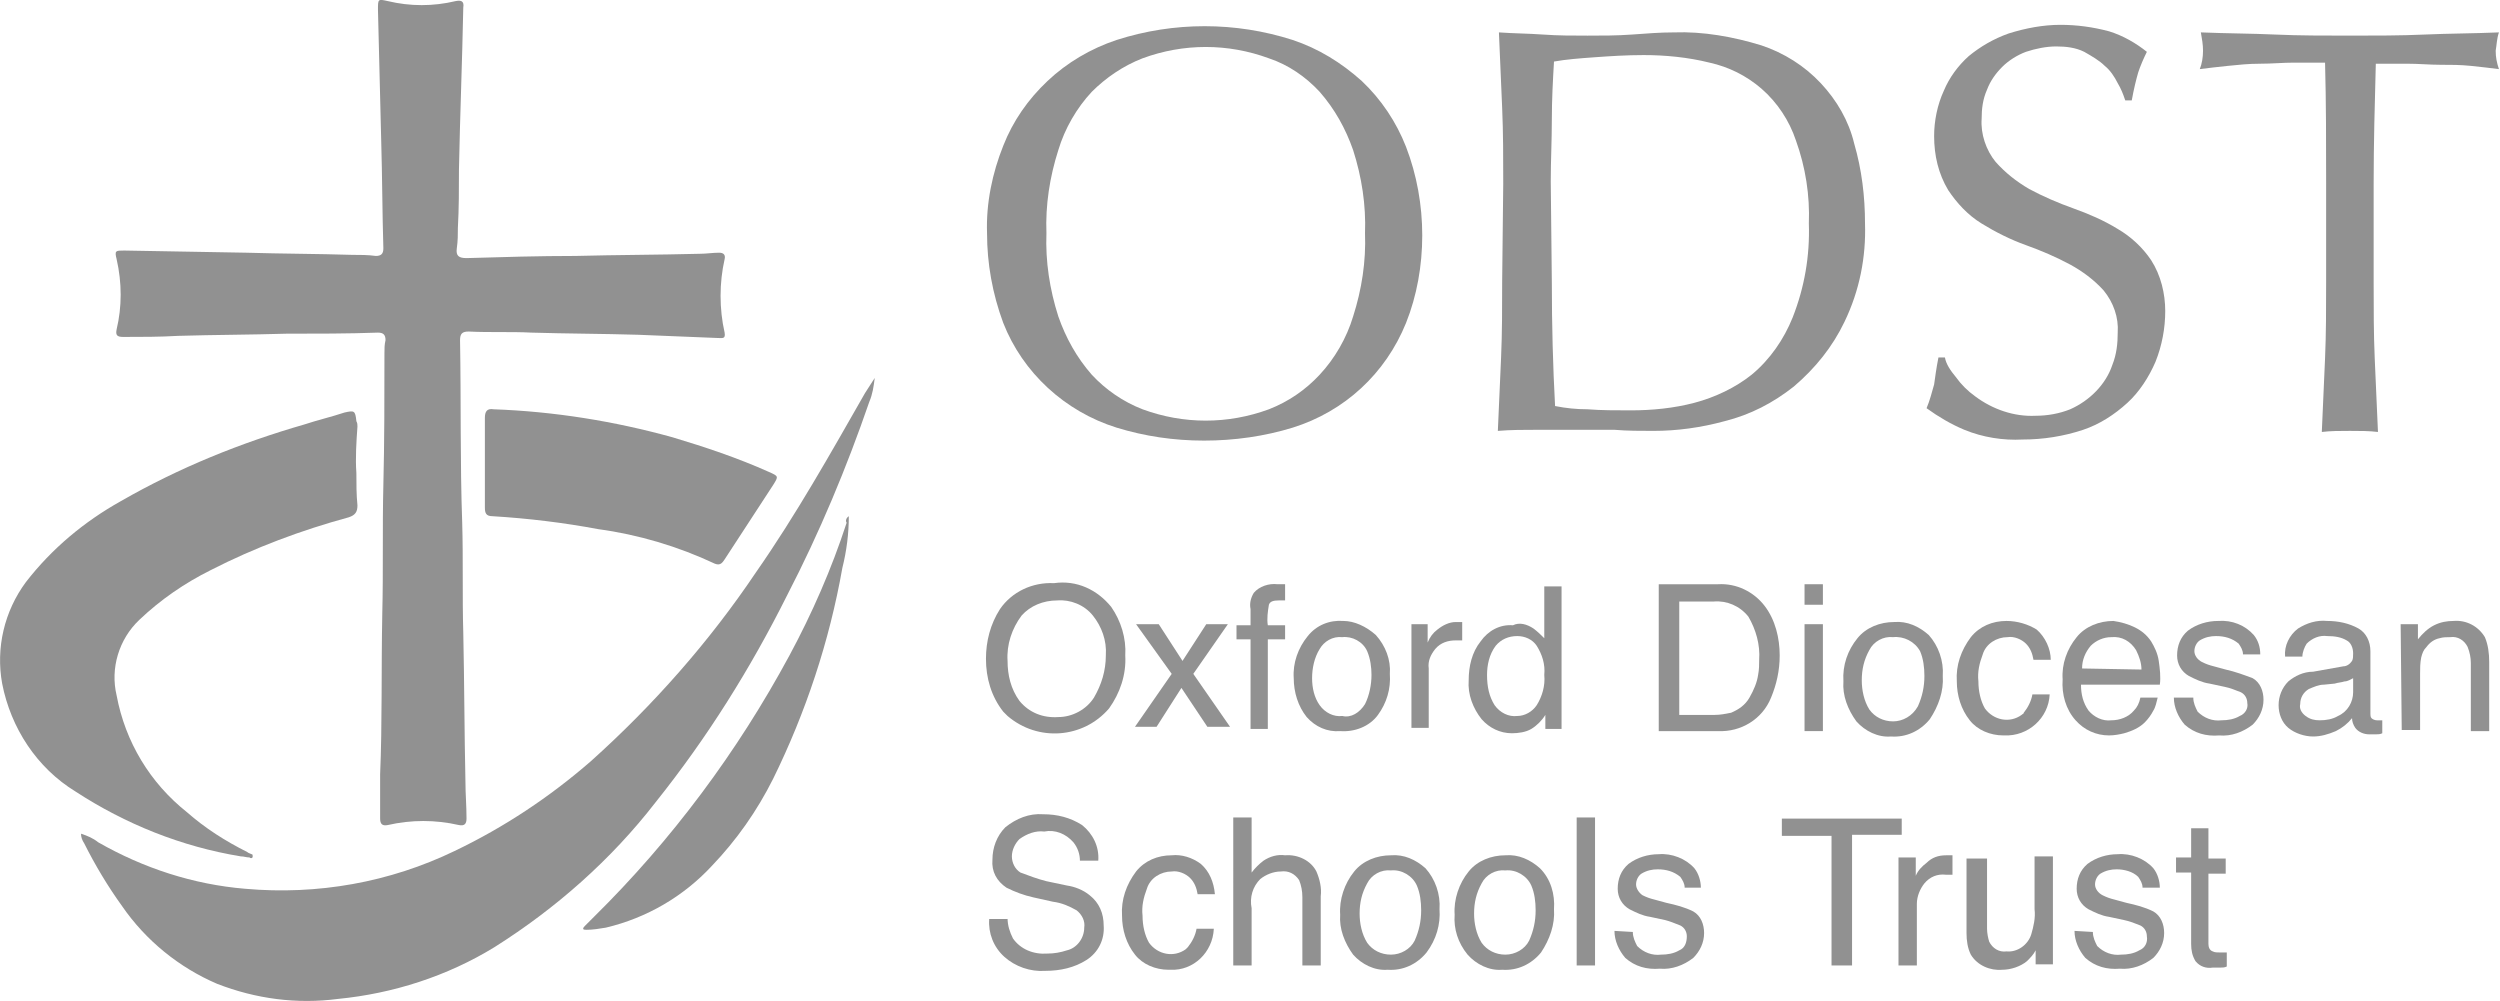
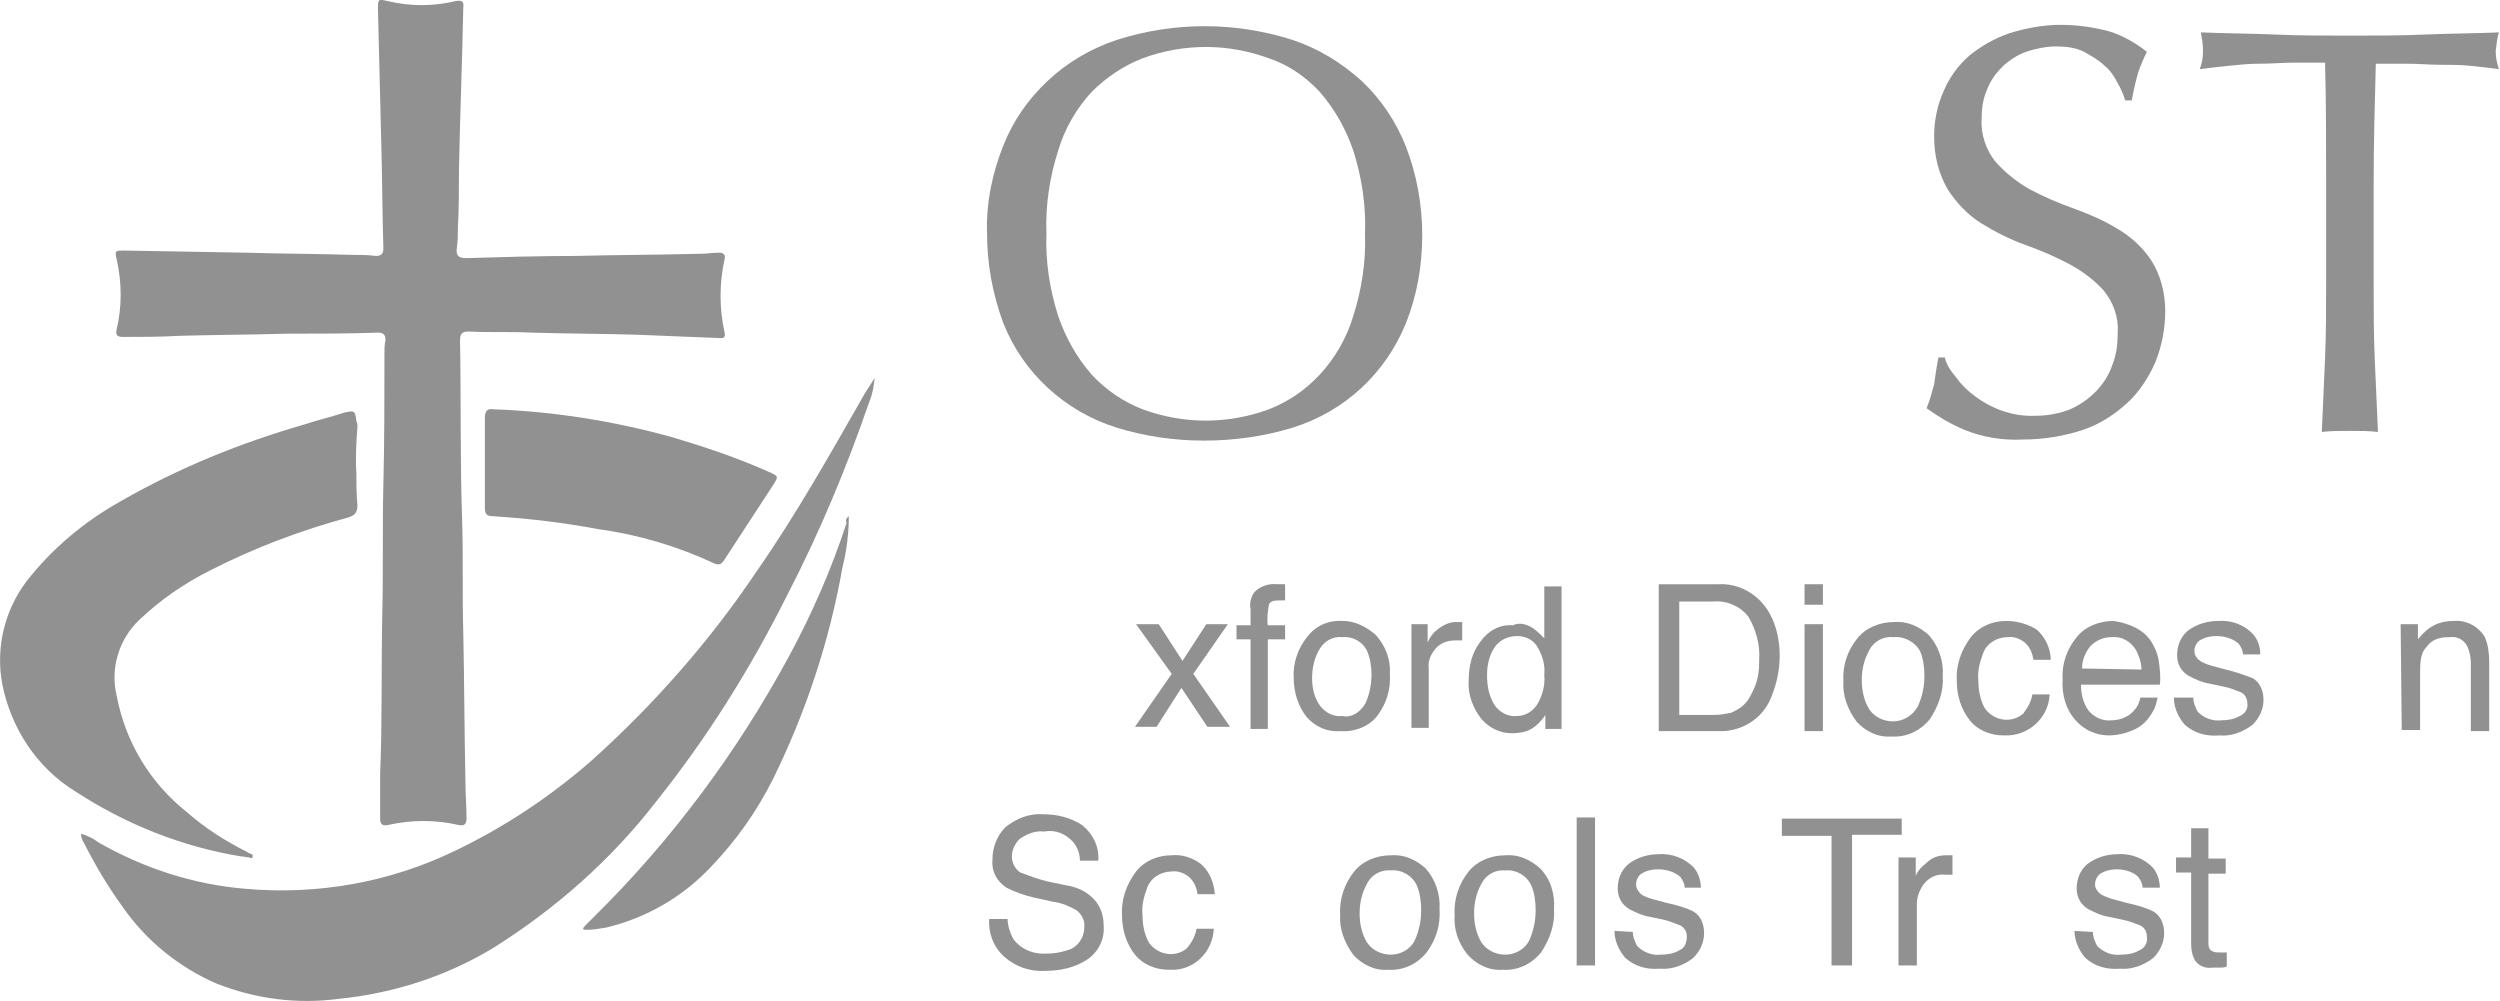
<svg xmlns="http://www.w3.org/2000/svg" version="1.1" id="Layer_1" x="0px" y="0px" viewBox="0 0 231.5 92.7" style="enable-background:new 0 0 231.5 92.7;" xml:space="preserve">
  <style type="text/css">
	.st0{fill:#919191;}
</style>
  <g id="Layer_2_00000111176097776829209150000005793108701262711200_">
    <g id="Layer_2-2">
      <path class="st0" d="M91.4,21.6c-0.1-2.8,0.5-5.6,1.5-8.1c0.9-2.3,2.3-4.3,4.1-6c1.8-1.7,4-3,6.4-3.8c5.3-1.7,11-1.7,16.3,0    c2.4,0.8,4.5,2.1,6.4,3.8c1.8,1.7,3.2,3.8,4.1,6.1c1,2.6,1.5,5.4,1.5,8.2c0,2.8-0.5,5.6-1.5,8.1c-1.9,4.7-5.7,8.2-10.5,9.7    c-2.6,0.8-5.4,1.2-8.2,1.2c-2.8,0-5.5-0.4-8.1-1.2c-4.8-1.5-8.7-5.1-10.5-9.7C91.9,27.2,91.4,24.4,91.4,21.6z M126.4,21.6    c0.1-2.6-0.3-5.2-1.1-7.7c-0.7-2-1.7-3.8-3.1-5.4c-1.3-1.4-2.9-2.5-4.7-3.1c-3.8-1.4-7.9-1.4-11.7,0c-1.8,0.7-3.4,1.8-4.7,3.1    c-1.4,1.5-2.5,3.4-3.1,5.4c-0.8,2.5-1.2,5.1-1.1,7.7c-0.1,2.6,0.3,5.2,1.1,7.7c0.7,2,1.7,3.8,3.1,5.4c1.3,1.4,2.9,2.5,4.7,3.2    c3.8,1.4,7.9,1.4,11.7,0c1.8-0.7,3.4-1.8,4.7-3.2c1.4-1.5,2.5-3.4,3.1-5.4C126.1,26.8,126.5,24.2,126.4,21.6z" />
-       <path class="st0" d="M139.2,17c0-2.4,0-4.7-0.1-7s-0.2-4.6-0.3-7c1.4,0.1,2.7,0.1,4.1,0.2s2.7,0.1,4.1,0.1s2.7,0,4.1-0.1    S153.7,3,155,3c2.7-0.1,5.5,0.4,8.1,1.2c2.1,0.7,4,1.9,5.5,3.5c1.5,1.6,2.6,3.5,3.1,5.6c0.7,2.4,1,4.9,1,7.4    c0.1,3.1-0.5,6.2-1.9,9.1c-1.1,2.3-2.7,4.3-4.7,6c-1.9,1.5-4,2.6-6.4,3.2c-2.2,0.6-4.4,0.9-6.6,0.9c-1.2,0-2.4,0-3.6-0.1    c-1.2,0-2.4,0-3.6,0h-3.6c-1.2,0-2.4,0-3.6,0.1c0.1-2.2,0.2-4.5,0.3-6.8s0.1-4.6,0.1-7L139.2,17z M143.7,26.2    c0,3.9,0.1,7.7,0.3,11.4c1,0.2,2,0.3,3,0.3c1.3,0.1,2.6,0.1,4,0.1c2,0,4-0.2,5.9-0.7c1.9-0.5,3.8-1.4,5.3-2.6    c1.7-1.4,3-3.3,3.8-5.3c1.1-2.8,1.6-5.7,1.5-8.7c0.1-2.6-0.3-5.2-1.2-7.7c-0.6-1.8-1.7-3.5-3.2-4.8c-1.4-1.2-3-2-4.8-2.4    c-2-0.5-4.1-0.7-6.1-0.7c-1.6,0-3.1,0.1-4.5,0.2s-2.7,0.2-3.8,0.4c-0.1,1.7-0.2,3.5-0.2,5.4s-0.1,3.8-0.1,5.7L143.7,26.2z" />
      <path class="st0" d="M181.1,34.9c0.5,0.7,1.1,1.3,1.8,1.8c1.6,1.2,3.6,1.9,5.6,1.8c1.1,0,2.2-0.2,3.2-0.6c1.8-0.8,3.3-2.3,3.9-4.1    c0.4-1,0.5-2,0.5-3c0.1-1.4-0.4-2.8-1.3-3.9c-0.9-1-2-1.8-3.1-2.4c-1.3-0.7-2.7-1.3-4.1-1.8c-1.4-0.5-2.8-1.2-4.1-2    c-1.3-0.8-2.3-1.9-3.1-3.1c-0.9-1.5-1.3-3.2-1.3-5c0-1.4,0.3-2.9,0.9-4.2c0.5-1.2,1.3-2.3,2.3-3.2c1.1-0.9,2.3-1.6,3.7-2.1    c1.6-0.5,3.2-0.8,4.8-0.8c1.5,0,3,0.2,4.5,0.6c1.3,0.4,2.5,1.1,3.5,1.9c-0.3,0.6-0.6,1.3-0.8,1.9c-0.2,0.7-0.4,1.5-0.6,2.6h-0.6    c-0.2-0.6-0.4-1.1-0.7-1.6c-0.3-0.6-0.7-1.2-1.2-1.6c-0.5-0.5-1.2-0.9-1.9-1.3c-0.8-0.4-1.7-0.5-2.6-0.5c-0.9,0-1.9,0.2-2.8,0.5    c-0.8,0.3-1.6,0.8-2.2,1.4c-0.6,0.6-1.1,1.3-1.4,2.1c-0.4,0.9-0.5,1.8-0.5,2.7c-0.1,1.4,0.4,2.9,1.3,4c0.9,1,1.9,1.8,3.1,2.5    c1.3,0.7,2.7,1.3,4.1,1.8c1.4,0.5,2.8,1.1,4.1,1.9c1.2,0.7,2.3,1.7,3.1,2.9c0.9,1.4,1.3,3.1,1.3,4.7c0,1.6-0.3,3.2-0.9,4.7    c-0.6,1.4-1.5,2.8-2.6,3.8c-1.2,1.1-2.6,2-4.1,2.5c-1.8,0.6-3.7,0.9-5.6,0.9c-1.8,0.1-3.7-0.2-5.4-0.9c-1.2-0.5-2.4-1.2-3.5-2    c0.3-0.7,0.5-1.5,0.7-2.2c0.1-0.7,0.2-1.5,0.4-2.5h0.6C180.2,33.7,180.6,34.3,181.1,34.9z" />
      <path class="st0" d="M215.3,5.8h-2.9c-1,0-2,0.1-3.1,0.1s-2,0.1-3,0.2s-1.8,0.2-2.6,0.3c0.2-0.5,0.3-1.1,0.3-1.7    c0-0.6-0.1-1.1-0.2-1.7c2.4,0.1,4.7,0.1,6.9,0.2s4.6,0.1,6.9,0.1s4.7,0,6.9-0.1s4.6-0.1,6.9-0.2c-0.2,0.6-0.2,1.1-0.3,1.7    c0,0.6,0.1,1.1,0.3,1.7c-0.8-0.1-1.6-0.2-2.6-0.3S227,6,226,6s-2-0.1-3.1-0.1H220c-0.1,3.7-0.2,7.4-0.2,11.1v9.2    c0,2.4,0,4.7,0.1,7c0.1,2.3,0.2,4.5,0.3,6.8c-0.8-0.1-1.7-0.1-2.6-0.1s-1.8,0-2.6,0.1c0.1-2.2,0.2-4.5,0.3-6.8s0.1-4.6,0.1-7V17    C215.4,13.2,215.4,9.5,215.3,5.8z" />
-       <path class="st0" d="M102.9,56.2c0.9,1.3,1.4,2.9,1.3,4.5c0.1,1.8-0.5,3.5-1.5,4.9c-2.4,2.8-6.6,3.1-9.4,0.7    c-0.1-0.1-0.3-0.3-0.4-0.4c-1.1-1.4-1.6-3.1-1.6-4.9c0-1.6,0.4-3.2,1.3-4.6c1.1-1.6,3-2.5,5-2.4C99.7,53.7,101.6,54.6,102.9,56.2z     M101.3,64.6c0.7-1.2,1.1-2.5,1.1-3.9c0.1-1.4-0.4-2.7-1.2-3.7c-0.8-1-2.1-1.5-3.3-1.4c-1.3,0-2.5,0.5-3.3,1.4    c-0.9,1.2-1.4,2.7-1.3,4.2c0,1.3,0.3,2.6,1.1,3.7c0.9,1.1,2.2,1.6,3.6,1.5C99.3,66.4,100.6,65.7,101.3,64.6z" />
      <path class="st0" d="M105.2,57.8h2.1l2.2,3.4l2.2-3.4h2l-3.2,4.6l3.4,4.9h-2.1l-2.4-3.6l-2.3,3.6h-2l3.4-4.9L105.2,57.8z" />
      <path class="st0" d="M116.1,54.9c0.5-0.6,1.4-0.9,2.2-0.8h0.3h0.4v1.5h-0.4h-0.2c-0.5,0-0.8,0.1-0.9,0.4c-0.1,0.6-0.2,1.3-0.1,1.9    h1.6v1.3h-1.6v8.3h-1.6v-8.3h-1.3v-1.3h1.3v-1.5C115.7,55.9,115.8,55.4,116.1,54.9z" />
      <path class="st0" d="M127.4,58.8c0.9,1,1.4,2.3,1.3,3.6c0.1,1.4-0.3,2.7-1.1,3.8c-0.8,1.1-2.2,1.6-3.5,1.5    c-1.2,0.1-2.3-0.4-3.1-1.3c-0.8-1-1.2-2.3-1.2-3.6c-0.1-1.4,0.4-2.8,1.3-3.9c0.8-1,2-1.5,3.3-1.4C125.4,57.5,126.5,58,127.4,58.8z     M126.4,65.2c0.4-0.8,0.6-1.8,0.6-2.7c0-0.7-0.1-1.5-0.4-2.2c-0.4-0.9-1.4-1.4-2.3-1.3c-0.9-0.1-1.7,0.4-2.1,1.1    c-0.5,0.8-0.7,1.8-0.7,2.7c0,0.9,0.2,1.8,0.7,2.5c0.5,0.7,1.3,1.1,2.1,1C125.1,66.5,125.9,66,126.4,65.2L126.4,65.2z" />
      <path class="st0" d="M130.7,57.8h1.5v1.7c0.2-0.5,0.5-0.9,0.9-1.2c0.5-0.4,1.1-0.7,1.7-0.7h0.2h0.4v1.7h-0.3h-0.3    c-0.7,0-1.4,0.2-1.9,0.8c-0.4,0.5-0.7,1.1-0.6,1.8v5.5h-1.6L130.7,57.8z" />
      <path class="st0" d="M142,58.2c0.4,0.3,0.7,0.6,1,0.9v-4.8h1.6v13.2h-1.5v-1.3c-0.3,0.5-0.8,1-1.3,1.3c-0.5,0.3-1.2,0.4-1.8,0.4    c-1.1,0-2.1-0.5-2.8-1.3c-0.8-1-1.3-2.3-1.2-3.6c0-1.3,0.3-2.6,1.1-3.6c0.7-1,1.8-1.6,3-1.5C140.7,57.6,141.4,57.8,142,58.2z     M138.4,65.3c0.5,0.7,1.3,1.1,2.1,1c0.7,0,1.4-0.4,1.8-1c0.5-0.8,0.8-1.8,0.7-2.8c0.1-1-0.2-1.9-0.7-2.7c-0.4-0.6-1.1-0.9-1.8-0.9    c-0.8,0-1.5,0.3-2,0.9c-0.6,0.8-0.8,1.8-0.8,2.7C137.7,63.6,137.9,64.5,138.4,65.3z" />
      <path class="st0" d="M153.6,54.1h5.5c1.7-0.1,3.3,0.7,4.3,2c1,1.3,1.4,3,1.4,4.6c0,1.4-0.3,2.7-0.8,3.9c-0.8,2-2.8,3.2-4.9,3.1    h-5.5V54.1z M158.8,66.2c0.5,0,1-0.1,1.5-0.2c0.7-0.3,1.3-0.7,1.7-1.4c0.4-0.7,0.7-1.4,0.8-2.1c0.1-0.5,0.1-1,0.1-1.4    c0.1-1.4-0.3-2.8-1-4c-0.8-1-2-1.5-3.2-1.4h-3.2v10.5H158.8z" />
      <path class="st0" d="M167.1,54.1h1.7V56h-1.7V54.1z M167.1,57.8h1.7v9.9h-1.7V57.8z" />
      <path class="st0" d="M178.6,58.8c0.9,1,1.4,2.4,1.3,3.8c0.1,1.4-0.4,2.8-1.2,4c-0.9,1.1-2.2,1.7-3.6,1.6c-1.2,0.1-2.4-0.5-3.2-1.4    c-0.8-1.1-1.3-2.4-1.2-3.7c-0.1-1.5,0.4-2.9,1.3-4c0.8-1,2.1-1.5,3.4-1.5C176.6,57.5,177.7,58,178.6,58.8z M177.6,65.4    c0.4-0.9,0.6-1.8,0.6-2.8c0-0.8-0.1-1.6-0.4-2.3c-0.5-0.9-1.5-1.4-2.5-1.3c-0.9-0.1-1.8,0.4-2.2,1.2c-0.5,0.9-0.7,1.8-0.7,2.8    c0,0.9,0.2,1.9,0.7,2.7c0.5,0.7,1.3,1.1,2.2,1.1C176.2,66.8,177.1,66.3,177.6,65.4L177.6,65.4z" />
      <path class="st0" d="M188.6,58.3c0.8,0.7,1.3,1.8,1.3,2.8h-1.6c-0.1-0.6-0.3-1.1-0.7-1.5c-0.4-0.4-1.1-0.7-1.7-0.6    c-1,0-2,0.6-2.3,1.6c-0.3,0.8-0.5,1.6-0.4,2.5c0,0.9,0.2,1.8,0.6,2.5c0.8,1.1,2.3,1.4,3.4,0.6c0.1-0.1,0.2-0.1,0.2-0.2    c0.4-0.5,0.7-1.1,0.8-1.7h1.6c-0.1,2.2-2,3.9-4.2,3.8c0,0-0.1,0-0.1,0c-1.2,0-2.4-0.5-3.1-1.4c-0.8-1-1.2-2.3-1.2-3.6    c-0.1-1.5,0.4-2.9,1.3-4.1c0.8-1,2-1.5,3.3-1.5C186.8,57.5,187.8,57.8,188.6,58.3z" />
      <path class="st0" d="M197.7,58.1c0.6,0.3,1.1,0.7,1.5,1.3c0.3,0.5,0.6,1.1,0.7,1.8c0.1,0.7,0.2,1.5,0.1,2.2h-7.3    c0,0.9,0.2,1.7,0.7,2.4c0.5,0.6,1.3,1,2.1,0.9c0.8,0,1.6-0.3,2.1-0.9c0.3-0.3,0.5-0.7,0.6-1.2h1.6c-0.1,0.4-0.2,0.9-0.4,1.2    c-0.2,0.4-0.5,0.8-0.8,1.1c-0.5,0.5-1.2,0.8-1.9,1c-0.4,0.1-0.9,0.2-1.4,0.2c-1.2,0-2.3-0.5-3.1-1.4c-0.9-1-1.3-2.4-1.2-3.8    c-0.1-1.4,0.4-2.8,1.3-3.9c0.8-1,2.1-1.5,3.4-1.5C196.4,57.6,197.1,57.8,197.7,58.1z M198.3,62c0-0.6-0.2-1.2-0.5-1.8    c-0.5-0.8-1.3-1.3-2.3-1.2c-0.7,0-1.4,0.3-1.9,0.8c-0.5,0.6-0.8,1.3-0.8,2.1L198.3,62z" />
      <path class="st0" d="M203.1,64.6c0,0.5,0.2,0.9,0.4,1.3c0.6,0.6,1.4,0.9,2.2,0.8c0.6,0,1.2-0.1,1.7-0.4c0.5-0.2,0.8-0.7,0.7-1.2    c0-0.4-0.2-0.8-0.6-1c-0.5-0.2-1-0.4-1.5-0.5l-1.4-0.3c-0.7-0.1-1.3-0.4-1.9-0.7c-0.7-0.4-1.1-1.1-1.1-1.9c0-0.9,0.3-1.7,1-2.3    c0.8-0.6,1.8-0.9,2.8-0.9c1.3-0.1,2.5,0.4,3.3,1.3c0.4,0.5,0.6,1.1,0.6,1.8h-1.6c0-0.4-0.2-0.7-0.4-1c-0.6-0.5-1.3-0.7-2.1-0.7    c-0.5,0-1,0.1-1.5,0.4c-0.3,0.2-0.5,0.6-0.5,1c0,0.4,0.3,0.8,0.7,1c0.4,0.2,0.7,0.3,1.1,0.4l1.1,0.3c0.9,0.2,1.7,0.5,2.5,0.8    c0.7,0.4,1,1.2,1,2c0,0.9-0.4,1.7-1,2.3c-0.9,0.7-2,1.1-3.1,1c-1.2,0.1-2.3-0.2-3.2-1c-0.6-0.7-1-1.6-1-2.5L203.1,64.6z" />
-       <path class="st0" d="M217,61.7c0.3,0,0.6-0.2,0.8-0.5c0.1-0.2,0.1-0.4,0.1-0.7c0-0.5-0.2-1-0.6-1.2c-0.5-0.3-1.1-0.4-1.8-0.4    c-0.7-0.1-1.4,0.2-1.9,0.7c-0.2,0.3-0.4,0.8-0.4,1.2h-1.6c-0.1-1,0.4-2,1.2-2.6c0.8-0.5,1.7-0.8,2.7-0.7c1,0,2,0.2,2.9,0.7    c0.7,0.4,1.1,1.2,1.1,2.1v5.8c0,0.1,0,0.3,0.1,0.4c0.1,0.1,0.3,0.2,0.5,0.2h0.2h0.3v1.2c-0.2,0.1-0.4,0.1-0.6,0.1    c-0.2,0-0.4,0-0.6,0c-0.5,0-1-0.2-1.3-0.6c-0.2-0.3-0.3-0.6-0.3-0.9c-0.4,0.5-0.9,0.9-1.5,1.2c-0.7,0.3-1.4,0.5-2.1,0.5    c-0.8,0-1.7-0.3-2.3-0.8c-0.6-0.5-0.9-1.3-0.9-2.1c0-0.8,0.3-1.6,0.9-2.2c0.6-0.5,1.4-0.9,2.3-0.9L217,61.7z M213.5,66.3    c0.4,0.3,0.8,0.4,1.3,0.4c0.6,0,1.2-0.1,1.7-0.4c0.9-0.4,1.4-1.3,1.4-2.2v-1.3c-0.2,0.1-0.5,0.3-0.8,0.3c-0.3,0.1-0.6,0.1-0.9,0.2    l-1,0.1c-0.5,0-0.9,0.2-1.4,0.4c-0.5,0.3-0.8,0.8-0.8,1.4C212.9,65.6,213.1,66,213.5,66.3L213.5,66.3z" />
      <path class="st0" d="M222.3,57.8h1.6v1.4c0.4-0.5,0.9-1,1.5-1.3c0.6-0.3,1.2-0.4,1.8-0.4c1.2-0.1,2.3,0.5,2.9,1.5    c0.3,0.7,0.4,1.5,0.4,2.3v6.4h-1.7v-6.3c0-0.5-0.1-1-0.3-1.5c-0.3-0.6-0.9-1-1.6-0.9c-0.3,0-0.7,0-1,0.1c-0.5,0.1-0.9,0.4-1.2,0.8    c-0.3,0.3-0.4,0.6-0.5,1c-0.1,0.5-0.1,1-0.1,1.5v5.2h-1.7L222.3,57.8z" />
      <path class="st0" d="M93.3,85c0,0.7,0.2,1.3,0.5,1.9c0.7,1,1.9,1.5,3.2,1.4c0.6,0,1.2-0.1,1.8-0.3c0.9-0.2,1.6-1.1,1.6-2.1    c0.1-0.6-0.2-1.2-0.7-1.6c-0.7-0.4-1.4-0.7-2.2-0.8l-1.8-0.4c-0.9-0.2-1.7-0.5-2.5-0.9c-0.9-0.6-1.4-1.5-1.3-2.6    c0-1.1,0.4-2.2,1.2-3c1-0.8,2.2-1.3,3.5-1.2c1.3,0,2.5,0.3,3.6,1c1,0.8,1.6,2,1.5,3.3H100c0-0.6-0.2-1.2-0.6-1.7    c-0.7-0.8-1.7-1.2-2.7-1c-0.8-0.1-1.6,0.2-2.3,0.7c-0.4,0.4-0.7,1-0.7,1.6c0,0.6,0.3,1.2,0.8,1.5c0.8,0.3,1.6,0.6,2.4,0.8l1.9,0.4    c0.7,0.1,1.5,0.4,2.1,0.9c0.9,0.7,1.3,1.7,1.3,2.8c0.1,1.3-0.5,2.5-1.6,3.2c-1.1,0.7-2.4,1-3.8,1c-1.4,0.1-2.8-0.4-3.8-1.3    c-1-0.9-1.5-2.2-1.4-3.5H93.3z" />
      <path class="st0" d="M111.2,80c0.8,0.7,1.2,1.7,1.3,2.8h-1.6c-0.1-0.6-0.3-1.1-0.7-1.5c-0.4-0.4-1.1-0.7-1.7-0.6    c-1,0-2,0.6-2.3,1.6c-0.3,0.8-0.5,1.6-0.4,2.5c0,0.9,0.2,1.8,0.6,2.5c0.8,1.1,2.3,1.4,3.4,0.6c0.1-0.1,0.1-0.1,0.2-0.2    c0.4-0.5,0.7-1.1,0.8-1.7h1.6c-0.1,2.2-1.9,3.9-4,3.8c-0.1,0-0.2,0-0.2,0c-1.2,0-2.4-0.5-3.1-1.4c-0.8-1-1.2-2.3-1.2-3.6    c-0.1-1.5,0.4-2.9,1.3-4.1c0.8-1,2-1.5,3.3-1.5C109.4,79.1,110.4,79.4,111.2,80z" />
-       <path class="st0" d="M114.2,75.7h1.7v5.1c0.3-0.4,0.7-0.8,1.1-1.1c0.6-0.4,1.3-0.6,2-0.5c1.2-0.1,2.4,0.5,2.9,1.5    c0.3,0.7,0.5,1.5,0.4,2.3v6.4h-1.7v-6.3c0-0.6-0.1-1.1-0.3-1.6c-0.4-0.6-1-0.9-1.7-0.8c-0.7,0-1.4,0.3-1.9,0.7    c-0.7,0.7-1,1.7-0.8,2.7v5.3h-1.7L114.2,75.7z" />
      <path class="st0" d="M132,80.4c0.9,1,1.4,2.4,1.3,3.8c0.1,1.4-0.3,2.8-1.2,4c-0.9,1.1-2.2,1.7-3.6,1.6c-1.2,0.1-2.4-0.5-3.2-1.4    c-0.8-1.1-1.3-2.4-1.2-3.7c-0.1-1.4,0.4-2.9,1.3-4c0.8-1,2.1-1.5,3.4-1.5C130,79.1,131.1,79.6,132,80.4z M131,87.1    c0.4-0.9,0.6-1.8,0.6-2.8c0-0.8-0.1-1.6-0.4-2.3c-0.4-0.9-1.4-1.5-2.4-1.4c-0.9-0.1-1.8,0.4-2.2,1.2c-0.5,0.9-0.7,1.8-0.7,2.8    c0,0.9,0.2,1.9,0.7,2.7c0.5,0.7,1.3,1.1,2.2,1.1C129.7,88.4,130.6,87.9,131,87.1z" />
      <path class="st0" d="M142.6,80.4c1,1,1.4,2.4,1.3,3.8c0.1,1.4-0.4,2.8-1.2,4c-0.9,1.1-2.2,1.7-3.6,1.6c-1.2,0.1-2.4-0.5-3.2-1.4    c-0.9-1.1-1.3-2.4-1.2-3.7c-0.1-1.4,0.4-2.9,1.3-4c0.8-1,2.1-1.5,3.4-1.5C140.6,79.1,141.7,79.6,142.6,80.4z M141.6,87.1    c0.4-0.9,0.6-1.8,0.6-2.8c0-0.8-0.1-1.6-0.4-2.3c-0.4-0.9-1.4-1.5-2.4-1.4c-0.9-0.1-1.8,0.4-2.2,1.2c-0.5,0.9-0.7,1.8-0.7,2.8    c0,0.9,0.2,1.9,0.7,2.7c0.5,0.7,1.3,1.1,2.2,1.1C140.3,88.4,141.2,87.9,141.6,87.1L141.6,87.1z" />
      <path class="st0" d="M146,75.7h1.7v13.7H146V75.7z" />
      <path class="st0" d="M151.2,86.3c0,0.5,0.2,0.9,0.4,1.3c0.6,0.6,1.4,0.9,2.2,0.8c0.6,0,1.2-0.1,1.7-0.4c0.5-0.2,0.7-0.7,0.7-1.3    c0-0.4-0.2-0.8-0.6-1c-0.5-0.2-1-0.4-1.4-0.5l-1.4-0.3c-0.7-0.1-1.3-0.4-1.9-0.7c-0.7-0.4-1.1-1.1-1.1-1.9c0-0.9,0.3-1.7,1-2.3    c0.8-0.6,1.8-0.9,2.8-0.9c1.2-0.1,2.5,0.4,3.3,1.3c0.4,0.5,0.6,1.2,0.6,1.8H156c0-0.4-0.2-0.7-0.4-1c-0.6-0.5-1.3-0.7-2.1-0.7    c-0.5,0-1,0.1-1.5,0.4c-0.3,0.2-0.5,0.6-0.5,1c0,0.4,0.3,0.8,0.6,1c0.4,0.2,0.7,0.3,1.1,0.4l1.1,0.3c0.9,0.2,1.7,0.4,2.5,0.8    c0.7,0.4,1,1.2,1,2c0,0.9-0.4,1.7-1,2.3c-0.9,0.7-2,1.1-3.1,1c-1.2,0.1-2.3-0.2-3.2-1c-0.6-0.7-1-1.6-1-2.5L151.2,86.3z" />
      <path class="st0" d="M176.1,75.7v1.6h-4.6v12.1h-1.9V77.4H165v-1.6H176.1z" />
      <path class="st0" d="M175.8,79.4h1.6v1.7c0.2-0.5,0.6-0.9,1-1.2c0.5-0.5,1.1-0.7,1.8-0.7h0.2h0.4V81h-0.3h-0.3    c-0.8-0.1-1.5,0.2-2,0.8c-0.4,0.5-0.7,1.2-0.7,1.9v5.7h-1.7L175.8,79.4z" />
-       <path class="st0" d="M184,79.4v6.6c0,0.4,0.1,0.9,0.2,1.2c0.3,0.6,0.9,1,1.6,0.9c1,0.1,2-0.6,2.3-1.6c0.2-0.7,0.4-1.5,0.3-2.3    v-4.9h1.7v10h-1.6V88c-0.2,0.4-0.5,0.7-0.8,1c-0.6,0.5-1.5,0.8-2.3,0.8c-1.1,0.1-2.3-0.4-2.9-1.4c-0.3-0.6-0.4-1.3-0.4-2v-6.9H184    z" />
      <path class="st0" d="M193.8,86.3c0,0.5,0.2,0.9,0.4,1.3c0.6,0.6,1.4,0.9,2.2,0.8c0.6,0,1.2-0.1,1.7-0.4c0.5-0.2,0.8-0.7,0.7-1.3    c0-0.4-0.2-0.8-0.6-1c-0.5-0.2-1-0.4-1.5-0.5l-1.4-0.3c-0.7-0.1-1.3-0.4-1.9-0.7c-0.7-0.4-1.1-1.1-1.1-1.9c0-0.9,0.3-1.7,1-2.3    c0.8-0.6,1.8-0.9,2.8-0.9c1.2-0.1,2.5,0.4,3.3,1.3c0.4,0.5,0.6,1.2,0.6,1.8h-1.6c0-0.4-0.2-0.7-0.4-1c-0.5-0.5-1.3-0.7-2-0.7    c-0.5,0-1,0.1-1.5,0.4c-0.3,0.2-0.5,0.6-0.5,1c0,0.4,0.3,0.8,0.7,1c0.4,0.2,0.7,0.3,1.1,0.4l1.1,0.3c0.9,0.2,1.7,0.4,2.5,0.8    c0.7,0.4,1,1.2,1,2c0,0.9-0.4,1.7-1,2.3c-0.9,0.7-2,1.1-3.1,1c-1.2,0.1-2.3-0.2-3.2-1c-0.6-0.7-1-1.6-1-2.5L193.8,86.3z" />
      <path class="st0" d="M202.8,76.7h1.7v2.8h1.6v1.4h-1.6v6.5c0,0.3,0.1,0.6,0.4,0.7c0.2,0.1,0.4,0.1,0.7,0.1h0.3h0.3v1.3    c-0.2,0.1-0.4,0.1-0.6,0.1c-0.2,0-0.4,0-0.7,0c-0.6,0.1-1.2-0.1-1.6-0.6c-0.3-0.5-0.4-1-0.4-1.6v-6.6h-1.4v-1.4h1.4V76.7z" />
      <path class="st0" d="M35.2,71.7c0.2-4.6,0.1-9.8,0.2-14.9c0.1-4,0-7.9,0.1-11.9s0.1-8.2,0.1-12.2c0-0.4,0-0.8,0.1-1.2    c0-0.5-0.2-0.7-0.7-0.7c-2.8,0.1-5.7,0.1-8.5,0.1c-3.3,0.1-6.6,0.1-10,0.2c-1.7,0.1-3.4,0.1-5.1,0.1c-0.6,0-0.7-0.2-0.6-0.7    c0.5-2.1,0.5-4.3,0-6.5c-0.2-0.8-0.1-0.8,0.7-0.8l11.3,0.2c3.3,0.1,6.6,0.1,9.8,0.2c0.7,0,1.5,0,2.2,0.1c0.5,0,0.7-0.2,0.7-0.7    c-0.1-3.3-0.1-6.6-0.2-10c-0.1-4-0.2-8.1-0.3-12.1c0-1,0-1,0.9-0.8c2.1,0.5,4.2,0.5,6.3,0c0.5-0.1,0.8,0,0.7,0.6    c-0.1,5-0.3,10-0.4,15c0,1.8,0,3.6-0.1,5.4c0,0.6,0,1.2-0.1,1.9s0.2,0.9,0.9,0.9c3.4-0.1,6.7-0.2,10.1-0.2    c3.8-0.1,7.7-0.1,11.5-0.2c0.6,0,1.2-0.1,1.8-0.1c0.4,0,0.6,0.2,0.5,0.6c-0.5,2.2-0.5,4.6,0,6.8c0.1,0.6-0.2,0.5-0.6,0.5L59.1,31    c-3.3-0.1-6.6-0.1-9.9-0.2c-1.9-0.1-3.8,0-5.8-0.1c-0.6,0-0.8,0.2-0.8,0.8c0.1,5.6,0,11.3,0.2,16.9c0.1,3.4,0,6.8,0.1,10.2    c0.1,4.6,0.1,9.2,0.2,13.8c0,1.1,0.1,2.2,0.1,3.4c0,0.5-0.2,0.7-0.7,0.6c-2.2-0.5-4.4-0.5-6.6,0c-0.5,0.1-0.7-0.1-0.7-0.6    C35.2,74.6,35.2,73.4,35.2,71.7z" />
      <path class="st0" d="M81,35c-0.1,0.8-0.2,1.5-0.5,2.2c-2.1,6.1-4.6,12.1-7.6,17.9c-3.4,6.8-7.4,13.2-12.2,19.2    c-4.1,5.3-9.2,9.8-14.9,13.4c-4.4,2.7-9.4,4.3-14.5,4.8c-3.8,0.5-7.6,0-11.2-1.4c-3.5-1.5-6.6-4-8.8-7.2c-1.3-1.8-2.5-3.8-3.5-5.8    c-0.2-0.3-0.3-0.6-0.3-0.9c0.6,0.2,1.1,0.4,1.6,0.8c4.2,2.4,8.8,3.9,13.6,4.3c6.7,0.6,13.4-0.6,19.4-3.5c4.6-2.2,8.8-5,12.6-8.3    c5.8-5.2,11-11.1,15.3-17.5c3.7-5.3,6.9-11,10.1-16.6C80.4,35.9,80.7,35.5,81,35z" />
      <path class="st0" d="M33.1,39.5c-0.1,1.4-0.2,2.9-0.1,4.3c0,1,0,2,0.1,3c0,0.6-0.2,0.9-0.8,1.1c-4.4,1.2-8.7,2.8-12.8,4.9    c-2.4,1.2-4.6,2.7-6.6,4.6c-1.9,1.8-2.7,4.5-2.1,7c0.8,4.3,3.1,8.1,6.5,10.8c1.7,1.5,3.6,2.7,5.6,3.7c0.1,0.1,0.2,0.1,0.4,0.2    c0.1,0,0.1,0.1,0.1,0.2c0,0.2-0.2,0.2-0.3,0.1c-0.3,0-0.5-0.1-0.8-0.1c-5.5-0.9-10.7-3-15.3-6c-3.6-2.2-6-5.9-6.8-10    c-0.6-3.3,0.2-6.7,2.2-9.4c2.4-3.1,5.4-5.6,8.8-7.5c5.4-3.1,11.1-5.4,17-7.1c1.2-0.4,2.5-0.7,3.7-1.1c0.9-0.2,1-0.2,1.1,0.8    C33.1,39.2,33.1,39.3,33.1,39.5z" />
      <path class="st0" d="M44.9,42.8c0-1.4,0-2.7,0-4.1c0-0.6,0.2-0.9,0.8-0.8c5.6,0.2,11.2,1.1,16.6,2.6c3,0.9,6,1.9,8.9,3.2    c0.9,0.4,0.9,0.4,0.4,1.2l-4.5,6.9c-0.2,0.3-0.4,0.6-0.9,0.4c-3.4-1.6-7.1-2.7-10.8-3.2c-3.2-0.6-6.5-1-9.8-1.2    c-0.6,0-0.7-0.3-0.7-0.8C44.9,45.5,44.9,44.2,44.9,42.8z" />
      <path class="st0" d="M78.6,47.8c0,1.6-0.2,3.2-0.6,4.8c-1.2,6.8-3.4,13.4-6.4,19.5c-1.5,3-3.4,5.7-5.7,8.1c-2.6,2.8-6,4.8-9.8,5.7    c-0.6,0.1-1.2,0.2-1.8,0.2c-0.1,0-0.3,0-0.3-0.1s0.1-0.2,0.2-0.3l0.8-0.8c7.2-7.1,13.3-15.3,18.1-24.2c2.1-3.9,3.9-8,5.3-12.3    C78.3,48.3,78.3,48,78.6,47.8z" />
    </g>
  </g>
</svg>